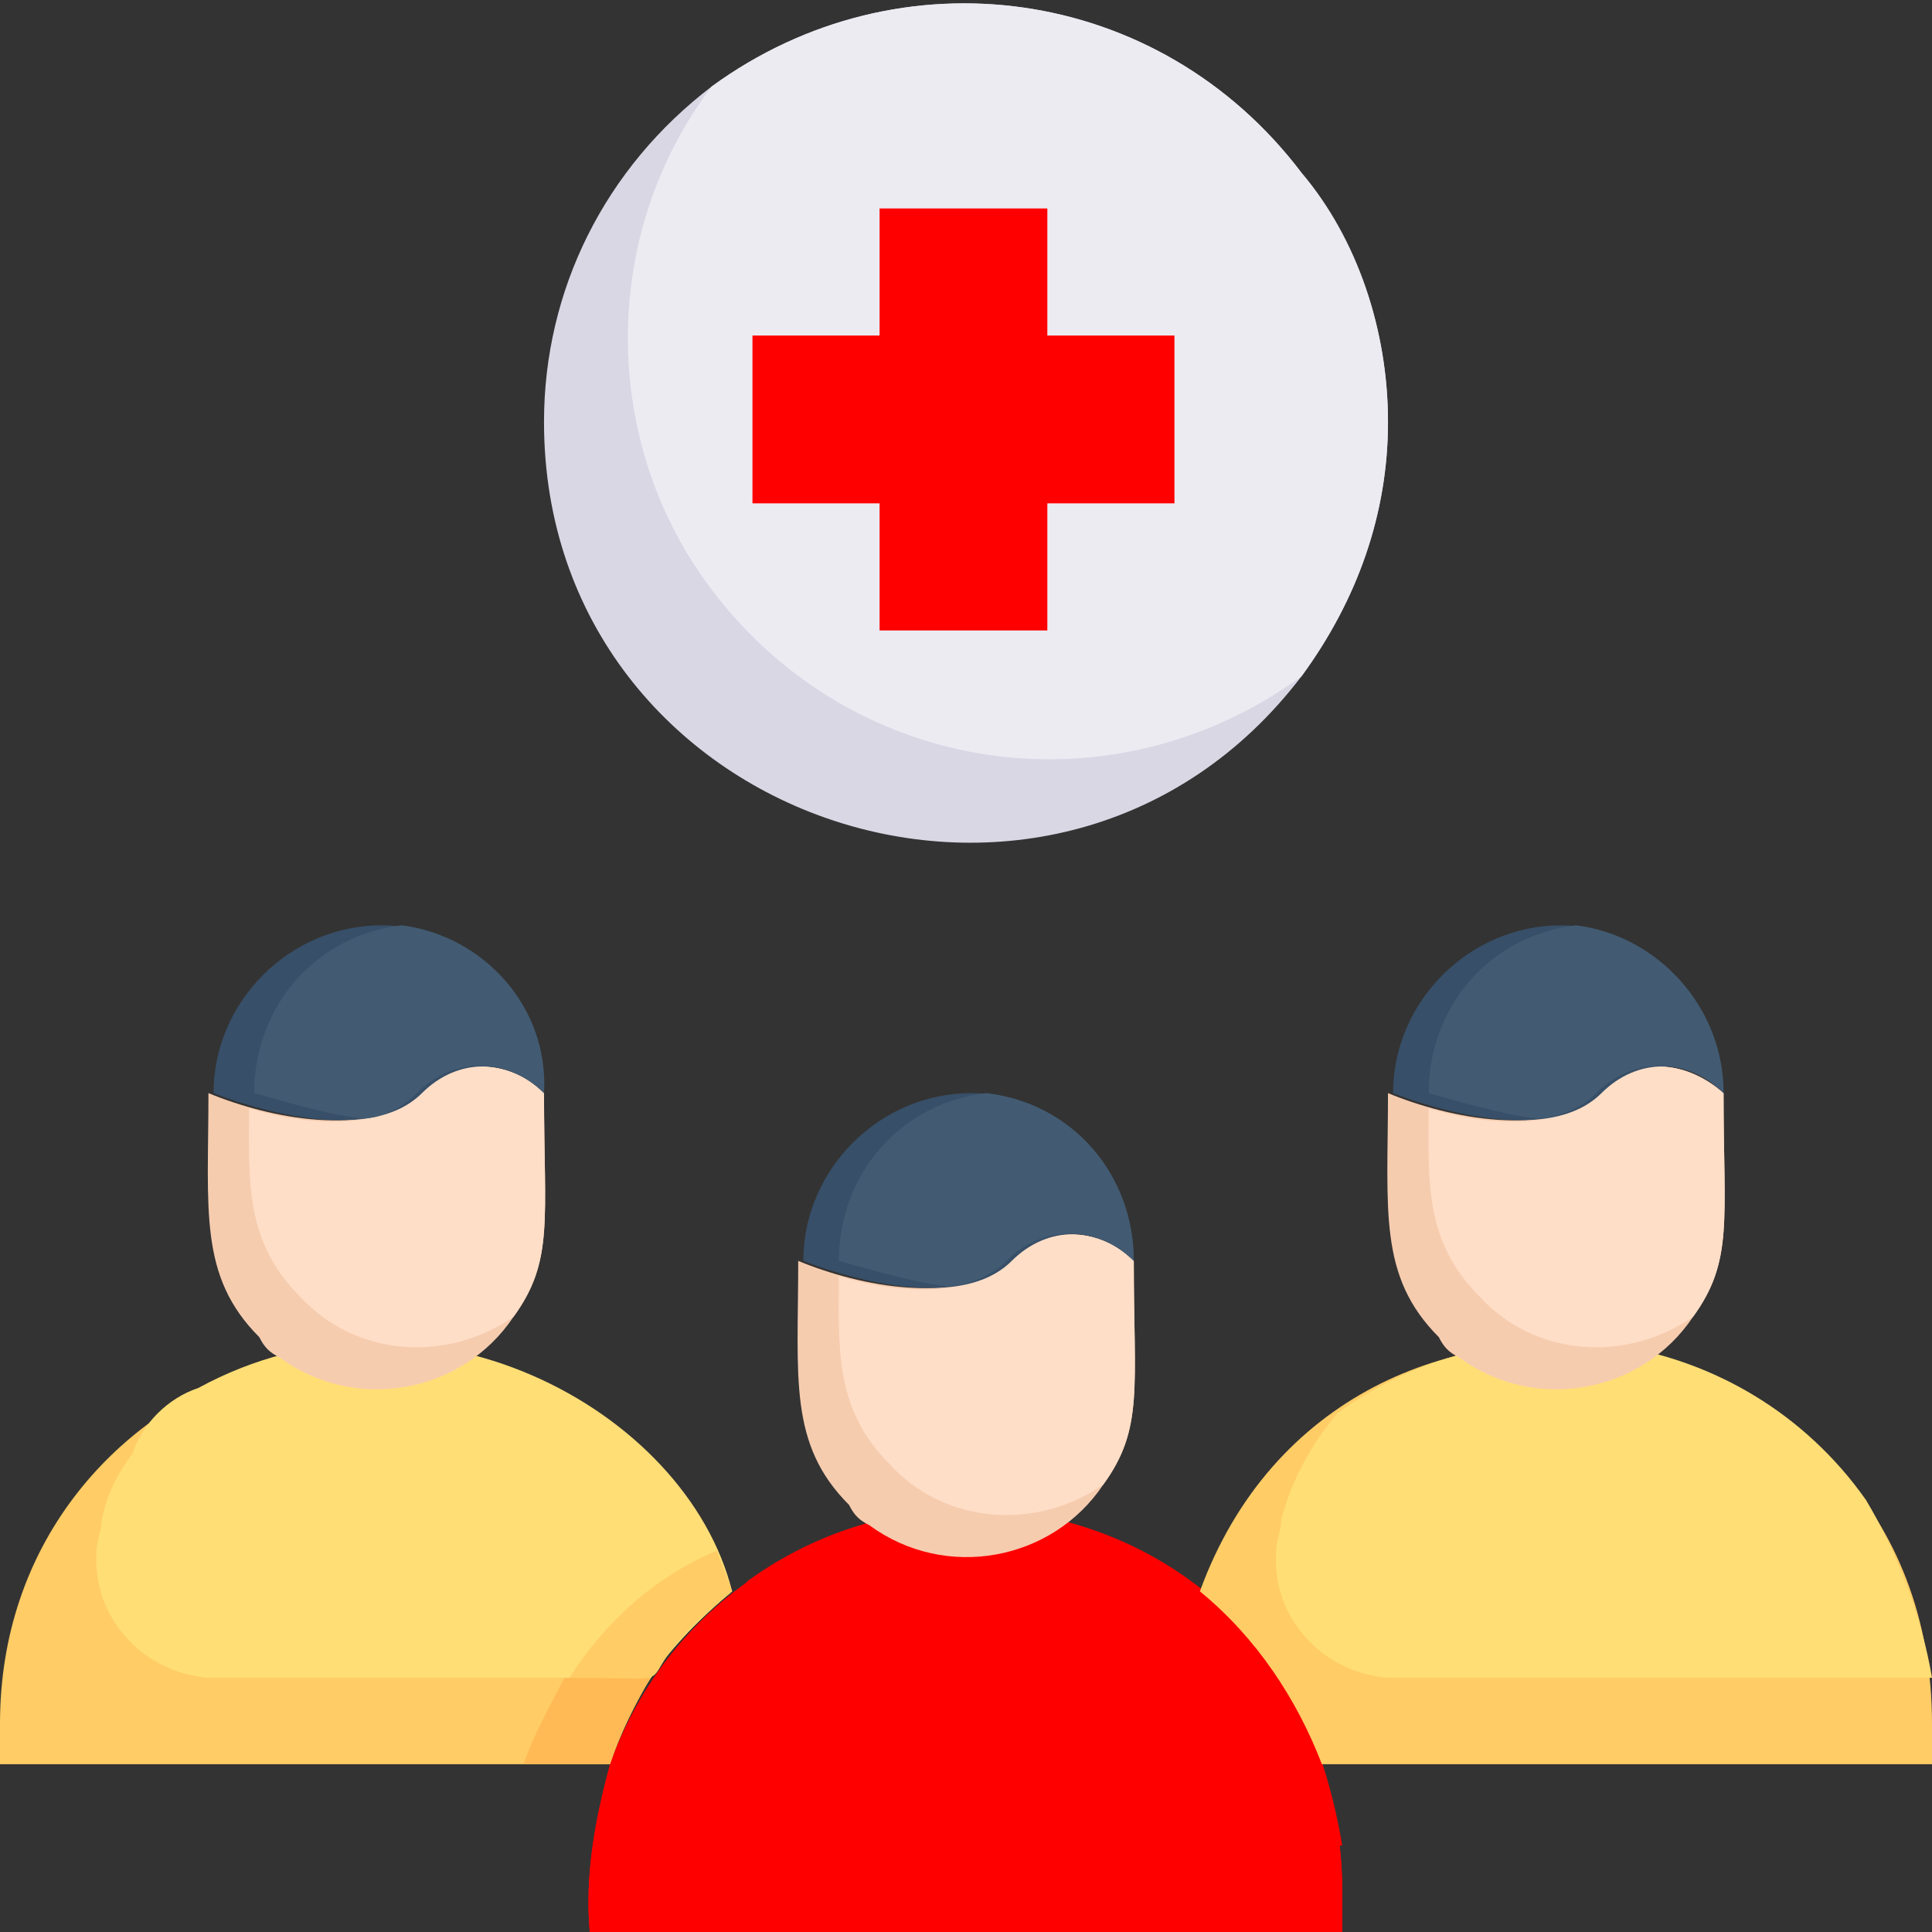
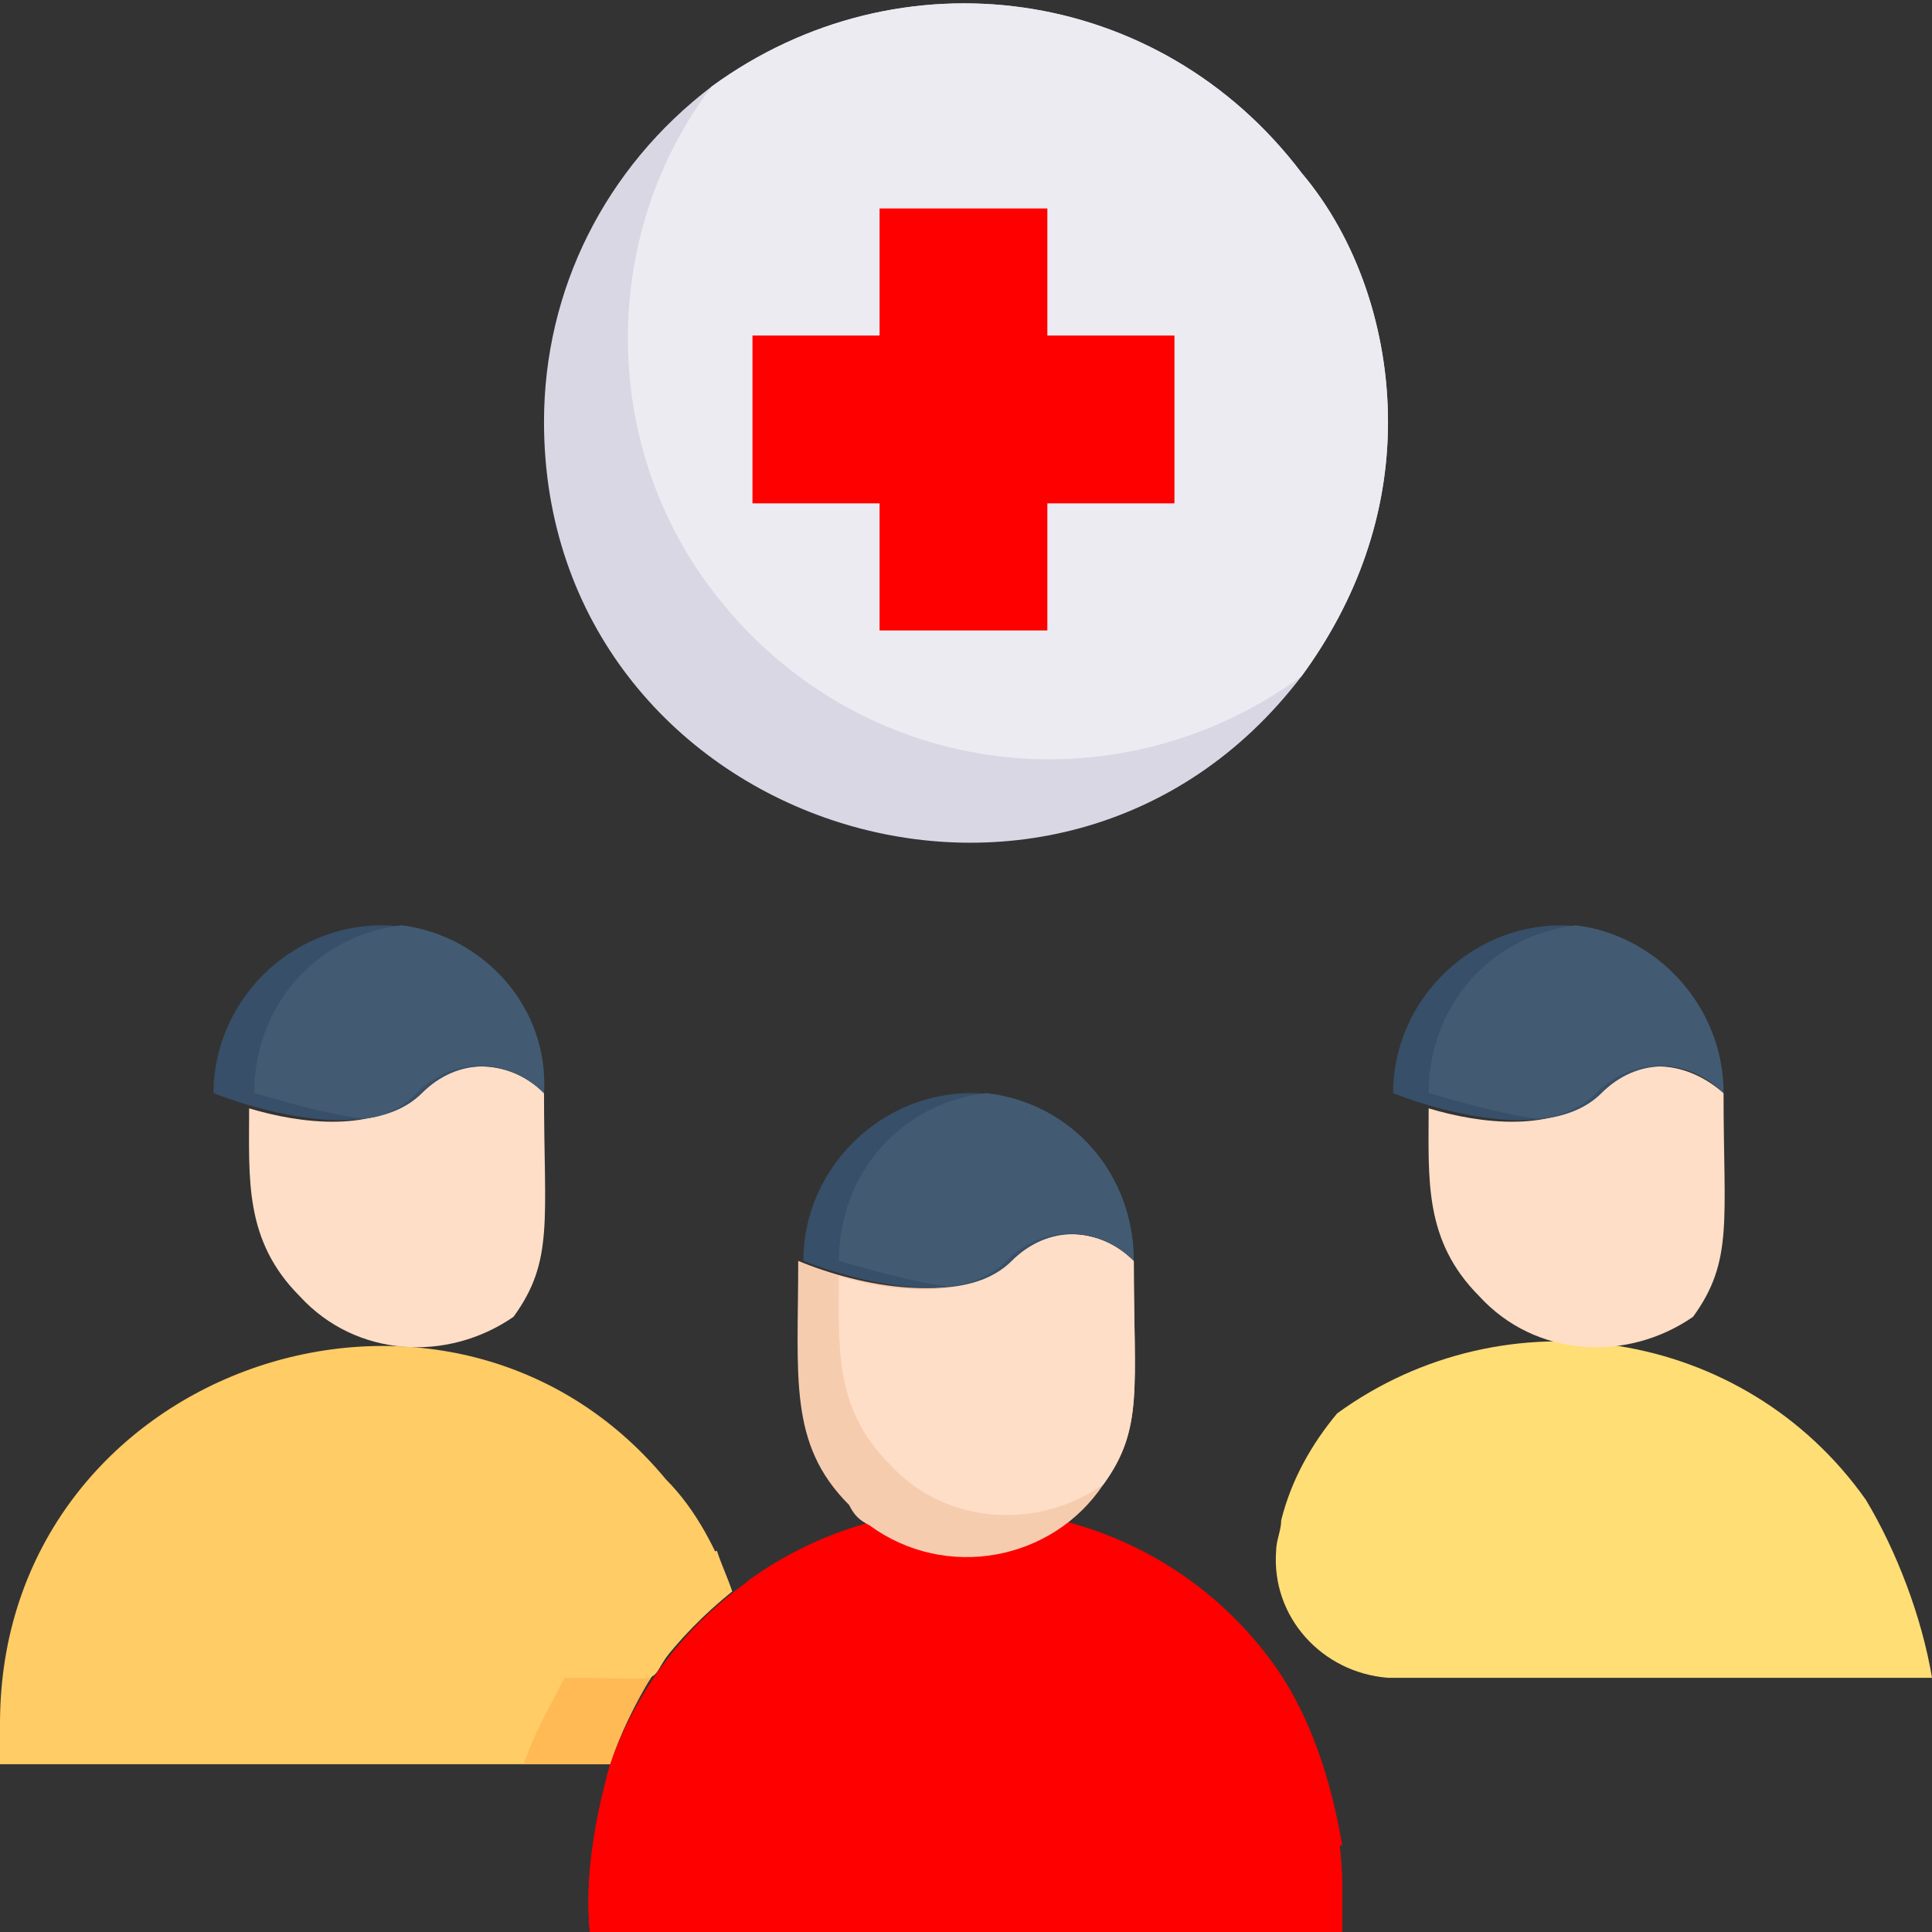
<svg xmlns="http://www.w3.org/2000/svg" version="1.1" id="Layer_1" x="0px" y="0px" width="38px" height="38px" viewBox="0 0 38 38" style="enable-background:new 0 0 38 38;" xml:space="preserve">
  <rect x="0" y="0" width="38" height="38" fill="#333333" stroke="none" />
  <style type="text/css">
	.st0{fill:#FFCC66;}
	.st1{fill:#FFDE76;}
	.st2{fill:#F6CCAF;}
	.st3{fill:#FFDEC7;}
	.st4{fill:#374F68;}
	.st5{fill:#FF0000;}
	.st6{fill:#FFBA55;}
	.st7{fill:#425B72;}
	.st8{fill:#DAD7E5;}
	.st9{fill:#EDEBF2;}
</style>
  <g id="Crowd_Patient">
    <path class="st0" d="M14.4,31.3c-1.1,0.9-2,2-2.4,3.4H0v-0.8c0-7,8.8-10,13.1-4.8C13.7,29.7,14.1,30.5,14.4,31.3z" />
-     <path class="st1" d="M14.4,31.3c-0.6,0.5-1.2,1.1-1.6,1.7H4.1c-1.3-0.1-2.3-1.2-2.2-2.5c0-0.2,0.1-0.4,0.1-0.6   c0.1-0.5,0.3-0.9,0.6-1.3c0.2-0.6,0.7-1.1,1.3-1.3C8.3,24.9,13.5,27.7,14.4,31.3z" />
-     <path class="st2" d="M10.7,21.5c0,2.5,0.2,3.3-0.6,4.4c-1,1.5-3.1,1.9-4.6,0.8c-0.2-0.1-0.3-0.2-0.4-0.4c-1.2-1.2-1-2.5-1-4.8   c1.2,0.5,3.2,0.9,4.1,0C8.9,20.8,10,20.8,10.7,21.5C10.7,21.4,10.7,21.5,10.7,21.5L10.7,21.5z" />
    <path class="st3" d="M10.7,21.5c0,2.5,0.2,3.3-0.6,4.4c-1.3,0.9-3.1,0.8-4.2-0.4c-1.1-1.1-1-2.3-1-3.7c1,0.3,2.5,0.5,3.3-0.3   C8.9,20.8,10,20.8,10.7,21.5C10.7,21.4,10.7,21.5,10.7,21.5L10.7,21.5z" />
    <path class="st4" d="M10.7,21.5c-0.7-0.7-1.7-0.7-2.4,0c0,0,0,0,0,0c-1.2,1.2-4.1,0-4.1,0c0-1.8,1.5-3.3,3.3-3.3   S10.7,19.7,10.7,21.5z" />
    <path class="st5" d="M26.4,37.2V38H11.6c-0.1-1.1,0.1-2.2,0.4-3.3c1.4-3.9,5.6-5.9,9.5-4.5C24.5,31.2,26.4,34,26.4,37.2z" />
    <path class="st5" d="M26.4,37.2V38H11.6c-0.1-1.1,0.1-2.2,0.4-3.3c1.4-3.9,5.6-5.9,9.5-4.5C24.5,31.2,26.4,34,26.4,37.2z" />
    <path class="st6" d="M12.8,33c-0.3,0.5-0.6,1.1-0.8,1.7h-1.7c0.2-0.6,0.5-1.1,0.8-1.7H12.8z" />
    <path class="st0" d="M14.4,31.3c-2.5,2-0.4,1.7-3.2,1.7c0.7-1.1,1.7-2,2.9-2.5C14.2,30.8,14.3,31,14.4,31.3L14.4,31.3z" />
    <path class="st5" d="M26.4,36.3c-14.6,0-9.7,0-10.7,0c-1.3-0.1-2.3-1.2-2.2-2.5c0-0.2,0.1-0.4,0.1-0.6c0.2-0.8,0.6-1.5,1.1-2.1   c3.3-2.4,8-1.7,10.4,1.7C25.8,33.8,26.2,35.1,26.4,36.3L26.4,36.3z" />
    <path class="st2" d="M22.3,24.8c0,2.5,0.2,3.3-0.6,4.4c-1,1.5-3.1,1.9-4.6,0.8c-0.2-0.1-0.3-0.2-0.4-0.4c-1.2-1.2-1-2.5-1-4.8   c1.2,0.5,3.2,0.9,4.1,0C20.5,24.1,21.6,24.1,22.3,24.8C22.3,24.7,22.3,24.8,22.3,24.8L22.3,24.8z" />
    <path class="st3" d="M22.3,24.8c0,2.5,0.2,3.3-0.6,4.4c-1.3,0.9-3.1,0.8-4.2-0.4c-1.1-1.1-1-2.3-1-3.7c1,0.3,2.5,0.5,3.3-0.3   C20.5,24.1,21.6,24.1,22.3,24.8C22.3,24.7,22.3,24.8,22.3,24.8L22.3,24.8z" />
    <path class="st4" d="M22.3,24.8c-0.7-0.7-1.7-0.7-2.4,0c0,0,0,0,0,0c-1.2,1.2-4.1,0-4.1,0c0-1.8,1.5-3.3,3.3-3.3S22.3,23,22.3,24.8   z" />
-     <path class="st0" d="M38,33.9v0.8H26c-0.5-1.3-1.3-2.5-2.4-3.4C26.4,23.6,38,25.5,38,33.9z" />
    <path class="st1" d="M38,33c-14.6,0-9.7,0-10.7,0c-1.3-0.1-2.3-1.2-2.2-2.5c0-0.2,0.1-0.4,0.1-0.6c0.2-0.8,0.6-1.5,1.1-2.1   c3.3-2.4,8-1.7,10.4,1.7C37.3,30.5,37.8,31.8,38,33L38,33z" />
-     <path class="st2" d="M33.9,21.5c0,2.5,0.2,3.3-0.6,4.4c-1,1.5-3.1,1.9-4.6,0.8c-0.2-0.1-0.3-0.2-0.4-0.4c-1.2-1.2-1-2.5-1-4.8   c1.2,0.5,3.2,0.9,4.1,0C32.1,20.8,33.1,20.8,33.9,21.5C33.8,21.4,33.9,21.5,33.9,21.5L33.9,21.5z" />
    <path class="st3" d="M33.9,21.5c0,2.5,0.2,3.3-0.6,4.4c-1.3,0.9-3.1,0.8-4.2-0.4c-1.1-1.1-1-2.3-1-3.7c1,0.3,2.5,0.5,3.3-0.3   C32.1,20.8,33.1,20.8,33.9,21.5C33.8,21.4,33.9,21.5,33.9,21.5L33.9,21.5z" />
    <path class="st4" d="M33.9,21.5c-0.7-0.7-1.7-0.7-2.4,0c0,0,0,0,0,0c-1.2,1.2-4.1,0-4.1,0c0-1.8,1.5-3.3,3.3-3.3   C32.4,18.2,33.9,19.7,33.9,21.5z" />
    <g>
      <path class="st7" d="M33.9,21.5c-0.7-0.7-1.7-0.7-2.4-0.1c0,0,0,0-0.1,0.1c-0.3,0.3-0.8,0.5-1.2,0.5c-0.7-0.1-1.4-0.3-2.1-0.5    c0-1.7,1.2-3.1,2.9-3.3C32.6,18.4,33.9,19.8,33.9,21.5z" />
      <path class="st7" d="M22.3,24.8c-0.7-0.7-1.7-0.7-2.4-0.1c0,0,0,0-0.1,0.1c-0.3,0.3-0.8,0.5-1.2,0.5c-0.7-0.1-1.4-0.3-2.1-0.5    c0-1.7,1.2-3.1,2.9-3.3C21.1,21.7,22.3,23.1,22.3,24.8z" />
      <path class="st7" d="M10.7,21.5c-0.7-0.7-1.7-0.7-2.4-0.1c0,0,0,0-0.1,0.1C7.9,21.8,7.5,22,7.1,22c-0.7-0.1-1.4-0.3-2.1-0.5    c0-1.7,1.2-3.1,2.9-3.3C9.5,18.4,10.8,19.8,10.7,21.5z" />
    </g>
    <path class="st8" d="M27.3,8.3c0,1.8-0.6,3.5-1.7,5c-4.8,6.3-14.9,2.9-14.9-5c0-2.6,1.2-5,3.3-6.6c3.7-2.7,8.8-2,11.6,1.7   C26.7,4.7,27.3,6.5,27.3,8.3z" />
    <path class="st9" d="M27.3,8.3c0,1.8-0.6,3.5-1.7,5c-3.7,2.7-8.8,2-11.6-1.7c-2.2-2.9-2.2-7,0-9.9c3.7-2.7,8.8-2,11.6,1.7   C26.7,4.7,27.3,6.5,27.3,8.3z" />
    <path class="st5" d="M23.1,6.6h-2.5V4.1h-3.3v2.5h-2.5v3.3h2.5v2.5h3.3V9.9h2.5V6.6z" />
  </g>
</svg>